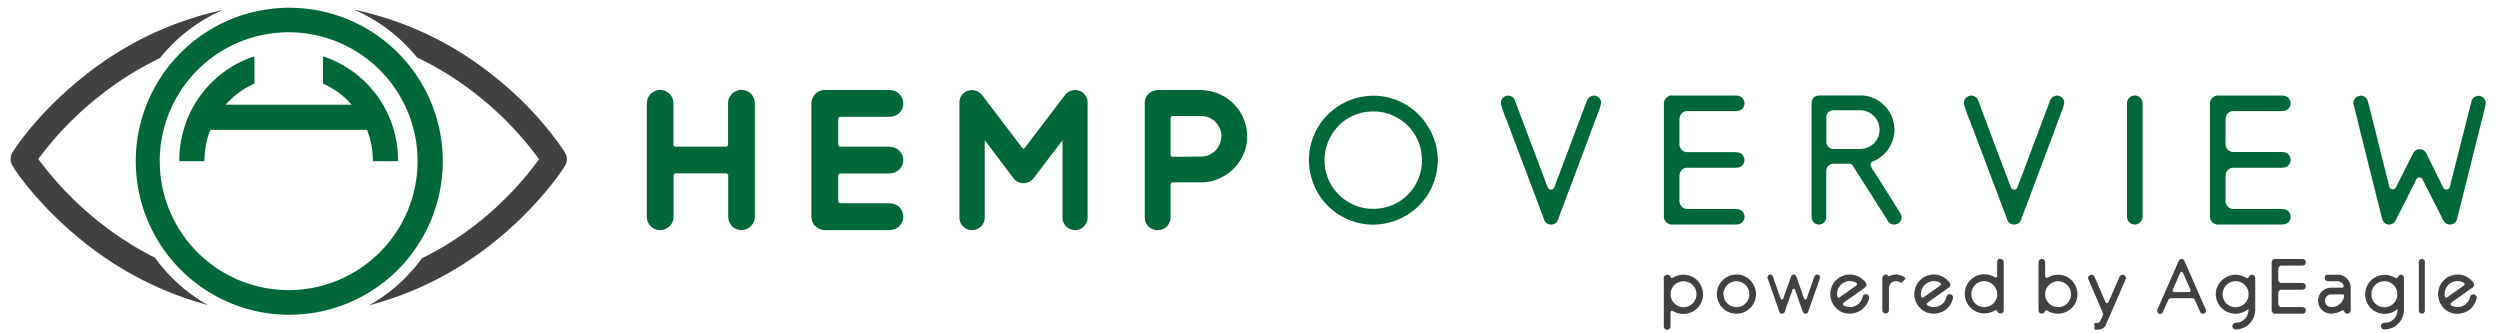
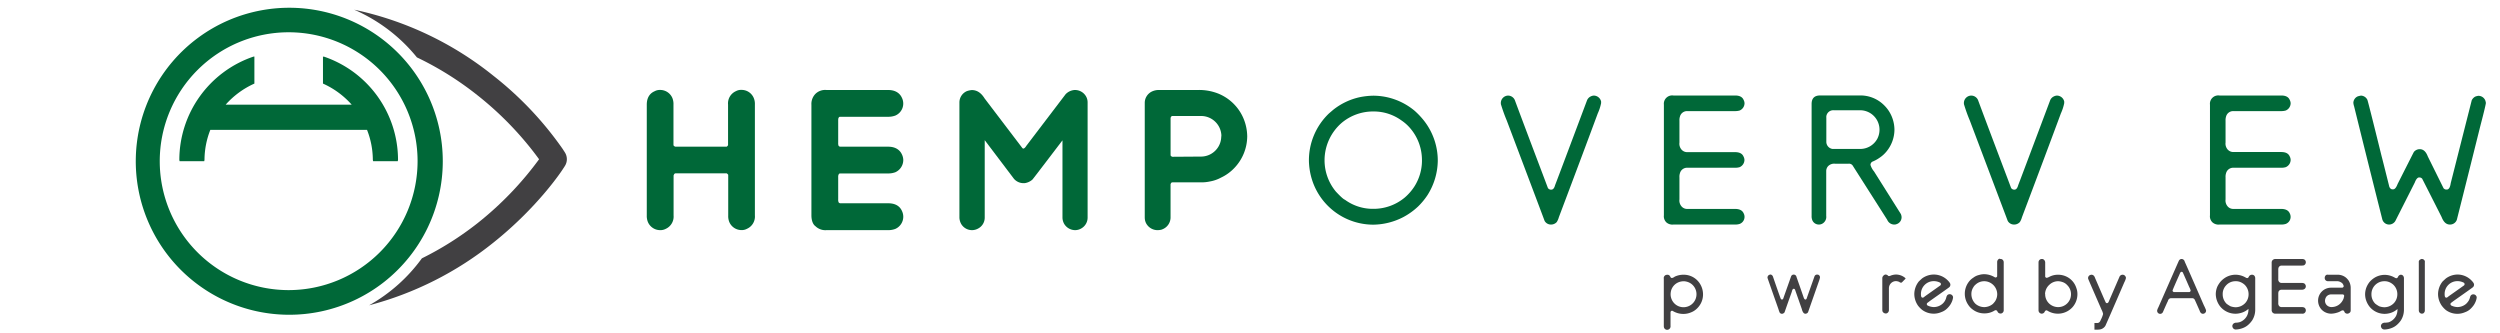
<svg xmlns="http://www.w3.org/2000/svg" id="Layer_1" data-name="Layer 1" viewBox="0 0 900 120">
  <defs>
    <style>.cls-1{fill:#006838;}.cls-2{fill:#414042;}</style>
  </defs>
  <path class="cls-1" d="M266.93,32.36a3.79,3.79,0,0,0-2,.46,4.82,4.82,0,0,0-2.83,4.83V52.27c-.25.39-.46.54-.53.54H243.13c-.68-.25-.68-.5-.68-.79V37.65a5.79,5.79,0,0,0-.36-2.27,4.76,4.76,0,0,0-4.41-3,3.88,3.88,0,0,0-2,.46c-1.3.55-2.84,1.84-2.84,4.83V77.56a5.94,5.94,0,0,0,.35,2.23,4.79,4.79,0,0,0,4.4,3.06,4.11,4.11,0,0,0,2.09-.47,4.85,4.85,0,0,0,2.81-4.82l0-14.38c.28-.78.54-.78.85-.78h18.28c.47.34.54.55.54.55V77.56a5.74,5.74,0,0,0,.35,2.27,4.77,4.77,0,0,0,4.41,3,3.93,3.93,0,0,0,2-.47,4.83,4.83,0,0,0,2.84-4.82V37.65a5.45,5.45,0,0,0-.36-2.24A4.74,4.74,0,0,0,266.93,32.36Z" />
  <path class="cls-1" d="M301.8,42.66v0c.21-.59.39-.62.79-.62h17.16a7.16,7.16,0,0,0,2.55-.43,4.7,4.7,0,0,0,2.37-6.44c-.45-1-1.69-2.77-4.92-2.77H297.55a5,5,0,0,0-4,1.4,5.2,5.2,0,0,0-1.44,3.93V77.52c0,1.89.57,3.29,1.44,3.9a5.12,5.12,0,0,0,4,1.43h22.21a6.92,6.92,0,0,0,2.59-.46A4.81,4.81,0,0,0,325.18,78a4.91,4.91,0,0,0-.5-2.1c-.56-1.25-1.86-2.72-4.92-2.72H302.6a.8.8,0,0,1-.71-.37,2.61,2.61,0,0,1-.14-1.08V63.84a2.5,2.5,0,0,1,.06-.77c.21-.6.39-.63.79-.63h17.16a7.16,7.16,0,0,0,2.55-.43,4.84,4.84,0,0,0,2.87-4.43,4.74,4.74,0,0,0-.5-2c-.45-1-1.69-2.77-4.92-2.77H302.6a.82.82,0,0,1-.71-.33,2.67,2.67,0,0,1-.14-1.08V43.44A4.1,4.1,0,0,1,301.8,42.66Z" />
  <path class="cls-1" d="M391.23,35.23a4.57,4.57,0,0,0-4.32-2.83h-.13a5,5,0,0,0-3.15,1.51L369.56,52.39c-.61,1-1,1.1-1.21,1.1a1.11,1.11,0,0,1-.28-.16L354.45,35.42c-1.24-2-2.74-3-4.62-3h0a9.79,9.79,0,0,0-1.16.2l-.51.15a4.44,4.44,0,0,0-2.77,4.13V78.32a5,5,0,0,0,.58,2.2,4.5,4.5,0,0,0,6.19,1.73,4.41,4.41,0,0,0,2.34-3.93l0-27.86L365,64.34a4.52,4.52,0,0,0,3.22,1.59h.7a5.36,5.36,0,0,0,2.74-1.27c.13-.14.36-.39,10.83-14.14v27.8a4.73,4.73,0,0,0,.59,2.23,4.62,4.62,0,0,0,4,2.3,4.34,4.34,0,0,0,2.16-.6,4.47,4.47,0,0,0,2.3-3.93V36.88A4.42,4.42,0,0,0,391.23,35.23Z" />
  <path class="cls-1" d="M447.55,42.39a16.66,16.66,0,0,0-9.15-8.77,18.76,18.76,0,0,0-7.31-1.22H417.22a5.66,5.66,0,0,0-2.5.53A4.53,4.53,0,0,0,412.11,37V78.32a5.39,5.39,0,0,0,.16,1.23l.18.52a4.66,4.66,0,0,0,4.41,2.78,6.45,6.45,0,0,0,1.27-.17l.48-.19a4.6,4.6,0,0,0,2.79-4.17l0-12c.24-.67.46-.67.77-.67H432.6a14.24,14.24,0,0,0,3-.33,13.09,13.09,0,0,0,4-1.4,15.79,15.79,0,0,0,4.71-3.39A16.61,16.61,0,0,0,449,49.06,17.2,17.2,0,0,0,447.55,42.39Zm-7.91,7a7.17,7.17,0,0,1-1,3.39,7.31,7.31,0,0,1-6.44,3.59l-10.14.07c-.63-.22-.65-.42-.65-.79l0-13.21c.24-.68.48-.68.77-.68h10.07a7.31,7.31,0,0,1,7.45,7Z" />
  <path class="cls-1" d="M509.29,39.9a23.29,23.29,0,0,0-14.93-5.45,26.81,26.81,0,0,0-4.92.55,23.27,23.27,0,0,0-9.52,4.56l-1.45,1.24a23.34,23.34,0,0,0-7.26,17.08,24.34,24.34,0,0,0,1.17,7,23.17,23.17,0,0,0,22,16A24,24,0,0,0,505.1,78.2a24.36,24.36,0,0,0,5.47-3.92,25,25,0,0,0,3.3-4,23.65,23.65,0,0,0,3.73-12.35,23.32,23.32,0,0,0-5-14.53A27.69,27.69,0,0,0,509.29,39.9Zm2.62,18A17.48,17.48,0,0,1,509.27,67a18.33,18.33,0,0,1-3.53,4.09,17.52,17.52,0,0,1-11,4.09H494a17,17,0,0,1-9.84-3.28c-.51-.17-1.57-1.15-3.21-2.89a17.63,17.63,0,0,1-4.11-11.12v-.47a17.86,17.86,0,0,1,6.19-13.21,17.57,17.57,0,0,1,11-4.08h.73a17,17,0,0,1,9.84,3.28,15.33,15.33,0,0,1,3.19,2.89,17.5,17.5,0,0,1,4.11,11.12Z" />
  <path class="cls-1" d="M573.7,34.41a3,3,0,0,0-1.11.34,2.67,2.67,0,0,0-1.24,1.32q-11.46,30.54-11.5,30.54c-.29,1.11-.74,1.66-1.36,1.66h-.25a1.33,1.33,0,0,1-1-.6c-3-8-7-18.44-11.8-31.35a2.68,2.68,0,0,0-2.56-1.91A2.69,2.69,0,0,0,540.3,37a2.32,2.32,0,0,1,0,.43,59.62,59.62,0,0,0,2.15,6Q554,74,556.06,79.52a2.59,2.59,0,0,0,2.22,1.32h.15a2.78,2.78,0,0,0,2-.9,6.24,6.24,0,0,0,.76-1.74q9.24-24.48,14-37.36a16.77,16.77,0,0,0,1.21-3.71c0-.12,0-.29,0-.59A2.73,2.73,0,0,0,573.7,34.41Z" />
  <path class="cls-1" d="M604.77,42a2.64,2.64,0,0,1,2.68-2h17.17a5.84,5.84,0,0,0,1.64-.21,2.87,2.87,0,0,0,1.77-2.6,2.76,2.76,0,0,0-.34-1.24c-.45-1.06-1.47-1.57-3.07-1.57H602.41A3,3,0,0,0,599,37.69V77.51a3.06,3.06,0,0,0,.91,2.56,3.31,3.31,0,0,0,2.5.77h22.21a5.45,5.45,0,0,0,1.64-.22,2.72,2.72,0,0,0,1.43-3.87c-.45-1-1.47-1.54-3.07-1.54H607.45a2.61,2.61,0,0,1-2.17-1,3.19,3.19,0,0,1-.68-2.43V63.84a3.83,3.83,0,0,1,.17-1.45,2.64,2.64,0,0,1,2.68-2h17.17a5.49,5.49,0,0,0,1.64-.21A2.87,2.87,0,0,0,628,57.58a2.76,2.76,0,0,0-.34-1.24c-.45-1.06-1.47-1.57-3.07-1.57H607.45a2.69,2.69,0,0,1-2.17-1,3.19,3.19,0,0,1-.68-2.43V43.44A4.06,4.06,0,0,1,604.77,42Z" />
  <path class="cls-1" d="M674.65,61.71a6.69,6.69,0,0,1-1.28-2.34,1.34,1.34,0,0,1,.64-1.15,12.64,12.64,0,0,0,2.66-1.45,11.11,11.11,0,0,0,2.52-2.3A12.43,12.43,0,0,0,682,46.63a12.6,12.6,0,0,0-2.24-7A13.18,13.18,0,0,0,677.29,37a12.07,12.07,0,0,0-7.37-2.64H655.29c-2.07,0-3.11,1-3.11,3.1V77.73a3.81,3.81,0,0,0,.3,1.66,2.55,2.55,0,0,0,2.26,1.45h.19a2.86,2.86,0,0,0,1-.26,2.79,2.79,0,0,0,1.51-2.85V61.58a2.59,2.59,0,0,1,.79-1.87,3.08,3.08,0,0,1,2.45-.77h4.75a1.63,1.63,0,0,1,1.47.56c8.33,13.07,12.48,19.59,12.5,19.63a2.75,2.75,0,0,0,2.6,1.71,1.55,1.55,0,0,0,.57-.09,2.61,2.61,0,0,0,2-2.64,3.38,3.38,0,0,0-.26-1.06Zm-5.07-8.09H659.7a2.6,2.6,0,0,1-2.22-2.69V42.42a3.06,3.06,0,0,1,0-.56,2.51,2.51,0,0,1,2.66-2.17h9.39a7,7,0,0,1,7.09,6.82v.34a7.06,7.06,0,0,1-.79,3.11A7,7,0,0,1,669.58,53.62Z" />
  <path class="cls-1" d="M740.42,34.41a3,3,0,0,0-1.11.34,2.67,2.67,0,0,0-1.24,1.32q-11.46,30.54-11.5,30.54c-.29,1.11-.74,1.66-1.36,1.66H725a1.33,1.33,0,0,1-1-.6c-3-8-7-18.44-11.8-31.35a2.69,2.69,0,0,0-2.56-1.91A2.69,2.69,0,0,0,707,37a2.32,2.32,0,0,1,0,.43,59.62,59.62,0,0,0,2.15,6Q720.7,74,722.78,79.52A2.59,2.59,0,0,0,725,80.84h.15a2.78,2.78,0,0,0,2-.9,6.24,6.24,0,0,0,.76-1.74q9.24-24.48,14-37.36a16.77,16.77,0,0,0,1.21-3.71c0-.12,0-.29,0-.59A2.73,2.73,0,0,0,740.42,34.41Z" />
-   <path class="cls-1" d="M768.53,34.37a2.9,2.9,0,0,0-1.7.59,3,3,0,0,0-1.11,2.73V77.51a4.45,4.45,0,0,0,.23,1.62,2.84,2.84,0,0,0,2.58,1.71,2.76,2.76,0,0,0,1.68-.6,3,3,0,0,0,1.11-2.73V37.69a5.1,5.1,0,0,0-.19-1.58A2.88,2.88,0,0,0,768.53,34.37Z" />
  <path class="cls-1" d="M801.37,42a2.64,2.64,0,0,1,2.68-2h17.17a5.84,5.84,0,0,0,1.64-.21,2.87,2.87,0,0,0,1.77-2.6,2.76,2.76,0,0,0-.34-1.24c-.45-1.06-1.47-1.57-3.07-1.57H799a3,3,0,0,0-3.41,3.32V77.51a3,3,0,0,0,.92,2.56,3.28,3.28,0,0,0,2.49.77h22.21a5.45,5.45,0,0,0,1.64-.22,2.72,2.72,0,0,0,1.43-3.87c-.45-1-1.47-1.54-3.07-1.54H804.05a2.62,2.62,0,0,1-2.17-1,3.23,3.23,0,0,1-.68-2.43V63.84a4.06,4.06,0,0,1,.17-1.45,2.64,2.64,0,0,1,2.68-2h17.17a5.49,5.49,0,0,0,1.64-.21,2.87,2.87,0,0,0,1.77-2.64,2.76,2.76,0,0,0-.34-1.24c-.45-1.06-1.47-1.57-3.07-1.57H804.05a2.71,2.71,0,0,1-2.17-1,3.23,3.23,0,0,1-.68-2.43V43.44A4.3,4.3,0,0,1,801.37,42Z" />
  <path class="cls-1" d="M894.81,36.5a2.64,2.64,0,0,0-2.67-2,5,5,0,0,0-1.1.3,3,3,0,0,0-1.22,1.32l-7.56,29.82c-.21,1.53-.68,2.3-1.43,2.3h-.25a1.41,1.41,0,0,1-.9-.47L874,56.3c-.66-1.74-1.61-2.6-2.91-2.6a2.73,2.73,0,0,0-2.09,1c-.06.08-2,3.91-5.86,11.54-.49,1.28-1,1.92-1.62,1.92h-.25c-.45,0-.83-.3-1.11-.9-1.81-7.24-2.72-10.86-2.75-10.9-3.28-13.29-5-20.07-5.15-20.41a2.66,2.66,0,0,0-2.32-1.53,9.86,9.86,0,0,0-1.11.26,2.61,2.61,0,0,0-1.62,2.34,5.08,5.08,0,0,0,.26,1.23q4.76,19.3,10.14,40.64A2.56,2.56,0,0,0,860,80.84a2.65,2.65,0,0,0,2.32-1.28l7-13.84c.45-1.2,1-1.84,1.56-1.84h.25a1.53,1.53,0,0,1,.84.43q.09.14,7,13.8c.7,1.83,1.68,2.73,3,2.73a2.6,2.6,0,0,0,2.49-1.71c3-11.88,5.82-23.17,8.46-33.78,1.34-5.11,2-7.92,2-8.34A4.48,4.48,0,0,1,894.81,36.5Z" />
  <path class="cls-2" d="M600.23,98.9a1.1,1.1,0,0,1,1,.56c.17.35.31.56.42.56s.1.07.24.07h0a2.37,2.37,0,0,0,1-.49,7.45,7.45,0,0,1,3.19-.7,6.88,6.88,0,0,1,5.85,3.16,7.16,7.16,0,0,1,1.16,3.85V106a6.93,6.93,0,0,1-1.58,4.42,7.15,7.15,0,0,1-1.22,1.19,6.44,6.44,0,0,1-1.68.91,6.83,6.83,0,0,1-2.46.49,7.3,7.3,0,0,1-3.85-1,2.2,2.2,0,0,0-.28-.14h-.11a.58.58,0,0,0-.52.63v4.83a1.24,1.24,0,0,1-.67,1.27,1.44,1.44,0,0,1-.52.14,1.21,1.21,0,0,1-1.16-.84,2.21,2.21,0,0,1-.07-.57v-17a1.17,1.17,0,0,1,1.23-1.4Zm1.19,7a4.71,4.71,0,0,0,1.26,3.23,4.61,4.61,0,0,0,3.33,1.47h.14a4.68,4.68,0,0,0,2.91-8.27,4.7,4.7,0,0,0-2.18-1,2.26,2.26,0,0,0-.63-.07h-.35a4.92,4.92,0,0,0-2.42.77,4.7,4.7,0,0,0-1.85,2.45A5.66,5.66,0,0,0,601.42,105.91Z" />
-   <path class="cls-2" d="M625,98.83h.22a7.17,7.17,0,0,1,4.24,1.47,7.64,7.64,0,0,1,1.29,1.41,6.79,6.79,0,0,1,1.4,4.2,6.86,6.86,0,0,1-2,4.91,6.63,6.63,0,0,1-2.07,1.47,7.16,7.16,0,0,1-2.83.63H625a7.17,7.17,0,0,1-4.24-1.47,9.48,9.48,0,0,1-1.19-1.19,7.35,7.35,0,0,1-1.5-4.42,7,7,0,0,1,1.82-4.69,6.51,6.51,0,0,1,1.33-1.13A7.09,7.09,0,0,1,625,98.83Zm-4.55,7.08V106a4.68,4.68,0,0,0,1.4,3.23,4.52,4.52,0,0,0,3.15,1.33h.22a4.45,4.45,0,0,0,3.36-1.54,4.53,4.53,0,0,0,1.19-3v-.07a4.75,4.75,0,0,0-1.44-3.43,6.77,6.77,0,0,0-1.64-1,6.15,6.15,0,0,0-1.44-.28h-.28a5.19,5.19,0,0,0-2.35.7,9.45,9.45,0,0,0-1.05.91,5.6,5.6,0,0,0-.88,1.61A3.91,3.91,0,0,0,620.41,105.91Z" />
  <path class="cls-2" d="M637.3,98.83c.49,0,.88.35,1.05,1,1.72,5,2.63,7.57,2.73,7.71s.21.28.35.28h.14c.25,0,.43-.28.57-.84l2.66-7.5a1,1,0,0,1,.87-.63h.11a1.1,1.1,0,0,1,.88.56c0,.14.94,2.67,2.62,7.57.18.49.32.77.49.77,0,.07,0,.07.11.07H650c.24,0,.42-.28.56-.84l2.66-7.5a1,1,0,0,1,1-.63.93.93,0,0,1,.91.63.89.89,0,0,1,.07.42,9.93,9.93,0,0,1-.49,1.62l-3.78,10.79a1,1,0,0,1-.6.56l-.28.07h-.18a.94.94,0,0,1-.63-.35,3.09,3.09,0,0,1-.56-1.26l-2.48-7.08c-.15-.21-.25-.28-.39-.28h-.11c-.28,0-.49.35-.63,1,0,.07-.91,2.52-2.62,7.43a1,1,0,0,1-.64.49.26.26,0,0,1-.17.07h-.21a1,1,0,0,1-.74-.42,9.48,9.48,0,0,1-.45-1.26c-2.6-7.36-3.89-11.08-3.93-11.22s0-.14,0-.21a1,1,0,0,1,.66-.91A.77.77,0,0,1,637.3,98.83Z" />
-   <path class="cls-2" d="M666,98.83a7.06,7.06,0,0,1,5.12,2.25c.53.56.81,1,.81,1.33v.14a1.16,1.16,0,0,1-.39.84c-.14.14-2.42,1.75-6.8,4.83l-1.12.85c-.1.14-.17.21-.17.35v.07a.59.59,0,0,0,.28.49,5.24,5.24,0,0,0,2.1.56h.28a4.75,4.75,0,0,0,3-1.19,4.36,4.36,0,0,0,1.33-2.18,2.32,2.32,0,0,1,.39-.91,1.23,1.23,0,0,1,2,.42,1,1,0,0,1,.07.35v.07a5.5,5.5,0,0,1-.53,1.75,5.89,5.89,0,0,1-1,1.48,7.34,7.34,0,0,1-1.19,1.19,5.81,5.81,0,0,1-1.57.84,6.9,6.9,0,0,1-2.53.56h-.24a7,7,0,0,1-4.07-1.33,8.49,8.49,0,0,1-1.57-1.61,7.4,7.4,0,0,1-1.3-4.07,7.37,7.37,0,0,1,1.65-4.62c.52-.49.91-.85,1.15-1.06A7.25,7.25,0,0,1,666,98.83Zm-4.66,7c0,.63.07,1,.25,1.19a.72.72,0,0,0,.42.14c.14,0,.38-.14.77-.49,0,0,1.89-1.33,5.54-3.92a.61.61,0,0,0,.21-.42v-.07a.62.62,0,0,0-.28-.49,5,5,0,0,0-2.11-.56h-.28a4.61,4.61,0,0,0-4.52,4.62Z" />
  <path class="cls-2" d="M678.86,98.83a1.41,1.41,0,0,1,.91.49.61.61,0,0,0,.35.07h0a2.15,2.15,0,0,0,.63-.21,5.72,5.72,0,0,1,1.78-.35A5.18,5.18,0,0,1,685.8,100c.17.21.24.28.24.28-.91.92-1.36,1.41-1.4,1.41a.51.51,0,0,1-.31.07,1,1,0,0,1-.6-.28,3.51,3.51,0,0,0-1.19-.28,2.55,2.55,0,0,0-1.86.84,2.58,2.58,0,0,0-.67,1.75v7.78a1.23,1.23,0,0,1-.42,1,.94.94,0,0,1-.7.28h-.14a1.59,1.59,0,0,1-.45-.14,1.31,1.31,0,0,1-.6-.63,2.75,2.75,0,0,1-.07-.56V100.23a1.23,1.23,0,0,1,.42-1A1.14,1.14,0,0,1,678.86,98.83Z" />
  <path class="cls-2" d="M696.2,98.83a7.06,7.06,0,0,1,5.12,2.25c.53.56.81,1,.81,1.33v.14a1.16,1.16,0,0,1-.39.84c-.14.14-2.42,1.75-6.8,4.83l-1.12.85c-.1.14-.17.21-.17.35v.07a.59.59,0,0,0,.28.49,5.24,5.24,0,0,0,2.1.56h.28a4.75,4.75,0,0,0,3-1.19,4.36,4.36,0,0,0,1.33-2.18,2.32,2.32,0,0,1,.39-.91,1.23,1.23,0,0,1,2,.42,1,1,0,0,1,.07.35v.07a5.5,5.5,0,0,1-.53,1.75,6.1,6.1,0,0,1-.94,1.48,7.75,7.75,0,0,1-1.2,1.19,5.81,5.81,0,0,1-1.57.84,6.9,6.9,0,0,1-2.53.56h-.24a7,7,0,0,1-4.07-1.33,8.49,8.49,0,0,1-1.57-1.61,7.4,7.4,0,0,1-1.3-4.07,7.37,7.37,0,0,1,1.65-4.62c.52-.49.91-.85,1.15-1.06A7.25,7.25,0,0,1,696.2,98.83Zm-4.66,7c0,.63.07,1,.25,1.19a.72.72,0,0,0,.42.14c.14,0,.38-.14.77-.49,0,0,1.89-1.33,5.54-3.92a.61.61,0,0,0,.21-.42v-.07a.62.62,0,0,0-.28-.49,5,5,0,0,0-2.11-.56h-.28a4.61,4.61,0,0,0-4.52,4.62Z" />
  <path class="cls-2" d="M720.14,93.23h.1a1.11,1.11,0,0,1,1,.7,1.63,1.63,0,0,1,.1.42V111.8a1.21,1.21,0,0,1-.73,1,1.15,1.15,0,0,1-.46.07,1.18,1.18,0,0,1-1.08-.77.63.63,0,0,0-.6-.42h0a.68.68,0,0,0-.46.14,6.81,6.81,0,0,1-3.54,1h-.21a6.86,6.86,0,0,1-4-1.33,6.26,6.26,0,0,1-1.65-1.68,7.09,7.09,0,0,1,0-8.13,6,6,0,0,1,1.75-1.69,5.39,5.39,0,0,1,2.1-1,6.31,6.31,0,0,1,1.93-.28,7.52,7.52,0,0,1,3.75,1.12.5.5,0,0,0,.25.07.62.62,0,0,0,.59-.42v-5a1.34,1.34,0,0,1,.74-1.33A1,1,0,0,1,720.14,93.23ZM709.7,105.84V106a4.91,4.91,0,0,0,1.47,3.37,4.85,4.85,0,0,0,3.05,1.19h.24a5,5,0,0,0,2.94-1.12,8.18,8.18,0,0,0,.85-1A4.72,4.72,0,0,0,719,106v-.14a4.73,4.73,0,0,0-4.52-4.62h-.24a4.52,4.52,0,0,0-3,1.19,3.29,3.29,0,0,0-.84,1A4.37,4.37,0,0,0,709.7,105.84Z" />
  <path class="cls-2" d="M735,93.23h.1a1.14,1.14,0,0,1,1,.63,1.55,1.55,0,0,1,.17.84v4.83c0,.21.14.35.46.49h.14a4.29,4.29,0,0,0,1-.42,6.72,6.72,0,0,1,3-.7H741a7,7,0,0,1,3.72,1.12,6.77,6.77,0,0,1,2.76,3.65,5.93,5.93,0,0,1,.39,2.17v.07a7.08,7.08,0,0,1-1.72,4.63A7.11,7.11,0,0,1,737,111.8a.48.48,0,0,0-.28-.07h0c-.31,0-.52.21-.7.63a1.21,1.21,0,0,1-1,.56,1.2,1.2,0,0,1-1.15-1.12V94.35a1.26,1.26,0,0,1,.66-1A2,2,0,0,1,735,93.23Zm1.26,12.61V106a4.63,4.63,0,0,0,1.54,3.37,4.8,4.8,0,0,0,3,1.19H741a4.61,4.61,0,0,0,4.56-4.56v-.14a4.49,4.49,0,0,0-1.37-3.22,3.86,3.86,0,0,0-1.75-1.12,5.27,5.27,0,0,0-1.4-.28h-.25a4.54,4.54,0,0,0-3,1.26A4.63,4.63,0,0,0,736.22,105.84Z" />
  <path class="cls-2" d="M752.9,98.9c.6,0,1.05.35,1.33,1.19,2.46,5.68,3.72,8.62,3.82,8.76a.51.51,0,0,0,.46.29c.31,0,.56-.29.7-.71l3.85-8.9a1.25,1.25,0,0,1,1.09-.63,1.2,1.2,0,0,1,1.12.84.72.72,0,0,1,.07.28v.07a6.28,6.28,0,0,1-.59,1.55c-4.35,10.09-6.63,15.27-6.8,15.62a2.86,2.86,0,0,1-1.65,1.27,4.2,4.2,0,0,1-1.12.14H754v-2.39h1c.6,0,1-.35,1.27-1.12a9.47,9.47,0,0,0,.84-2.1V113a5.31,5.31,0,0,0-.53-1.47c-3.12-7.15-4.7-10.79-4.77-11a1,1,0,0,1-.1-.43V100a1.19,1.19,0,0,1,.77-1A1.23,1.23,0,0,1,752.9,98.9Z" />
  <path class="cls-2" d="M785.38,93.23a1.21,1.21,0,0,1,1.13,1c.24.49,2.52,5.67,6.86,15.63a16.72,16.72,0,0,1,.81,1.82v.21a1.06,1.06,0,0,1-.77,1,.7.7,0,0,1-.35.07c-.53,0-.95-.35-1.19-1.12-1.09-2.45-1.68-3.79-1.76-3.93a1,1,0,0,0-.94-.56H781.6c-.56,0-1,.35-1.19,1.12-.11.14-.67,1.41-1.75,3.86a1.09,1.09,0,0,1-2,0,1.51,1.51,0,0,1-.1-.49,4.13,4.13,0,0,1,.45-1.19c4.81-10.94,7.26-16.54,7.4-16.82A1.14,1.14,0,0,1,785.38,93.23Zm-3.25,11.35c0,.28.14.42.42.56h5.57c.28,0,.45-.21.52-.56a6.31,6.31,0,0,0-.52-1.26c-1.47-3.37-2.25-5.12-2.32-5.26a.61.61,0,0,0-.42-.21c-.28,0-.52.28-.66.7-1.72,3.86-2.56,5.82-2.59,6Z" />
  <path class="cls-2" d="M810.72,98.9a1.11,1.11,0,0,1,.84.35,1.45,1.45,0,0,1,.32,1v11.36a7.14,7.14,0,0,1-1.09,3.71,8.8,8.8,0,0,1-1.12,1.33,6.13,6.13,0,0,1-1.82,1.27,7.86,7.86,0,0,1-2.91.7h-.14a1.21,1.21,0,0,1-.95-.56,1.61,1.61,0,0,1-.21-.63,1.21,1.21,0,0,1,.6-1.06,1.79,1.79,0,0,1,1-.21,7,7,0,0,0,1.12-.21,4.81,4.81,0,0,0,2.59-2.31,5,5,0,0,0,.49-2.1v-.35h0a6.6,6.6,0,0,1-3,1.54,7,7,0,0,1-1.64.21,7.1,7.1,0,0,1-5.4-2.45,7.39,7.39,0,0,1-1.61-3.44,8.82,8.82,0,0,1-.11-1v-.21a7,7,0,0,1,.63-2.8,9,9,0,0,1,1-1.54,7.93,7.93,0,0,1,1.47-1.34,7.06,7.06,0,0,1,3.93-1.26h.21a7.36,7.36,0,0,1,3.5,1,1.12,1.12,0,0,0,.56.21c.28,0,.49-.21.63-.56A1.25,1.25,0,0,1,810.72,98.9Zm-10.55,6.94v.21a4.71,4.71,0,0,0,1.4,3.3,11,11,0,0,0,1.41.91,6,6,0,0,0,1.85.35,4.77,4.77,0,0,0,3.54-1.61,4.63,4.63,0,0,0,1.12-3v-.21a4.71,4.71,0,0,0-1.43-3.29,5.32,5.32,0,0,0-1.41-.91,4.23,4.23,0,0,0-1.85-.35,4.49,4.49,0,0,0-3.51,1.61A4.43,4.43,0,0,0,800.17,105.84Z" />
  <path class="cls-2" d="M819.23,93.23h9.43c.67,0,1.12.21,1.3.63a1.16,1.16,0,0,1,.14.56,1.24,1.24,0,0,1-.74,1.12c-.17,0-.42.07-.7.07h-7.29a1.15,1.15,0,0,0-1.12.84,2,2,0,0,0-.07.63v3.36a1.34,1.34,0,0,0,.28,1,1.14,1.14,0,0,0,.91.42h7.29c.67,0,1.12.21,1.3.7a.92.92,0,0,1,.14.49,1.17,1.17,0,0,1-.74,1.12,1.88,1.88,0,0,1-.7.14h-7.29a1.09,1.09,0,0,0-1.12.77,2.89,2.89,0,0,0-.07.63v3.37a1.53,1.53,0,0,0,.28,1.05,1.14,1.14,0,0,0,.91.42h7.29c.67,0,1.12.21,1.3.63a1.16,1.16,0,0,1,.14.56,1.24,1.24,0,0,1-.74,1.12,2,2,0,0,1-.7.07h-9.43a1.45,1.45,0,0,1-1.05-.35,1.34,1.34,0,0,1-.38-1V94.63a1.3,1.3,0,0,1,.35-1A1.48,1.48,0,0,1,819.23,93.23Z" />
  <path class="cls-2" d="M838.09,98.9h3.54a4.68,4.68,0,0,1,3,1.12,6.09,6.09,0,0,1,.92,1.06,5.08,5.08,0,0,1,.7,2.45v8.27a1,1,0,0,1-.56.91,1.12,1.12,0,0,1-.6.21,1.13,1.13,0,0,1-1.12-.7.61.61,0,0,0-.63-.49,1.75,1.75,0,0,0-.81.35,5.65,5.65,0,0,1-1.22.49,7.6,7.6,0,0,1-2,.35h-.17a4.77,4.77,0,0,1-3.3-1.4,4.71,4.71,0,0,1-.84-1.19,4.84,4.84,0,0,1-.49-2v-.14a4.66,4.66,0,0,1,4.59-4.62h3.89c.32,0,.53-.07.63-.28a.35.35,0,0,0,.11-.28V103a2.21,2.21,0,0,0-.49-1,2.9,2.9,0,0,0-.88-.56,2.53,2.53,0,0,0-1.22-.21h-3.12a1.17,1.17,0,0,1-.88-.42,1.19,1.19,0,0,1-.24-.71V100a1.26,1.26,0,0,1,.52-1A1,1,0,0,1,838.09,98.9ZM837,108.29a2.23,2.23,0,0,0,.77,1.69,2.46,2.46,0,0,0,1.4.56h.24a4.58,4.58,0,0,0,2.39-.7,4.85,4.85,0,0,0,1.92-2.46c.07-.35.14-.63.18-.77v-.07c0-.28-.14-.42-.42-.56h-4.31a2.29,2.29,0,0,0-1.58.7A2.64,2.64,0,0,0,837,108.29Z" />
  <path class="cls-2" d="M864.26,98.9a1.11,1.11,0,0,1,.84.35,1.45,1.45,0,0,1,.32,1v11.36a7.14,7.14,0,0,1-1.09,3.71,8.22,8.22,0,0,1-1.12,1.33,6.13,6.13,0,0,1-1.82,1.27,7.86,7.86,0,0,1-2.91.7h-.14a1.21,1.21,0,0,1-1-.56,1.61,1.61,0,0,1-.21-.63,1.21,1.21,0,0,1,.6-1.06,1.83,1.83,0,0,1,1.05-.21A6.85,6.85,0,0,0,860,116a4.86,4.86,0,0,0,2.6-2.31,5.19,5.19,0,0,0,.49-2.1v-.35h0a6.62,6.62,0,0,1-2.94,1.54,7,7,0,0,1-7-2.24,7.49,7.49,0,0,1-1.61-3.44,8.25,8.25,0,0,1-.1-1v-.21a7,7,0,0,1,.63-2.8,8.25,8.25,0,0,1,.94-1.54,7.93,7.93,0,0,1,1.48-1.34,7,7,0,0,1,3.92-1.26h.21a7.33,7.33,0,0,1,3.5,1,1.18,1.18,0,0,0,.57.21c.28,0,.49-.21.63-.56A1.24,1.24,0,0,1,864.26,98.9Zm-10.54,6.94v.21a4.67,4.67,0,0,0,1.4,3.3,11,11,0,0,0,1.4.91,6,6,0,0,0,1.86.35,4.76,4.76,0,0,0,3.53-1.61,4.64,4.64,0,0,0,1.13-3v-.21a4.68,4.68,0,0,0-1.44-3.29,5.29,5.29,0,0,0-1.4-.91,4.31,4.31,0,0,0-1.86-.35,4.63,4.63,0,0,0-4.62,4.55Z" />
  <path class="cls-2" d="M871.94,93.23a1.13,1.13,0,0,1,1,.77,1.76,1.76,0,0,1,0,.49v17.17a1.23,1.23,0,0,1-.63,1.19c-.11,0-.25.07-.42.07a1.14,1.14,0,0,1-1.05-.77,1.64,1.64,0,0,1-.07-.49V94.49a1,1,0,0,1,.66-1.12A.71.71,0,0,1,871.94,93.23Z" />
  <path class="cls-2" d="M884.73,98.83a7.05,7.05,0,0,1,5.11,2.25c.53.56.81,1,.81,1.33v.14a1.16,1.16,0,0,1-.39.84c-.14.14-2.41,1.75-6.79,4.83,0,0-.39.28-1.13.85-.1.14-.17.21-.17.35v.07a.59.59,0,0,0,.28.49,5.24,5.24,0,0,0,2.1.56h.28a4.8,4.8,0,0,0,3-1.19,5.82,5.82,0,0,0,.91-1.13,5.39,5.39,0,0,0,.42-1,2.19,2.19,0,0,1,.38-.91,1.23,1.23,0,0,1,2,.42,1,1,0,0,1,.07.35v.07a5.5,5.5,0,0,1-.53,1.75,6.1,6.1,0,0,1-.94,1.48,7.76,7.76,0,0,1-1.19,1.19,5.85,5.85,0,0,1-1.58.84,6.9,6.9,0,0,1-2.52.56h-.25a6.93,6.93,0,0,1-4.06-1.33A8.56,8.56,0,0,1,879,110a7.4,7.4,0,0,1-1.3-4.07,7.37,7.37,0,0,1,1.65-4.62c.53-.49.91-.85,1.16-1.06A7.2,7.2,0,0,1,884.73,98.83Zm-4.66,7c0,.63.07,1,.24,1.19a.78.78,0,0,0,.42.14c.14,0,.39-.14.77-.49,0,0,1.9-1.33,5.54-3.92a.61.61,0,0,0,.21-.42v-.07a.62.62,0,0,0-.28-.49,5,5,0,0,0-2.1-.56h-.28a4.59,4.59,0,0,0-4.52,4.62Z" />
  <path class="cls-2" d="M203.34,54.84l-.77-1.2-.18-.26a122.65,122.65,0,0,0-24.81-26.14A119.37,119.37,0,0,0,127.49,3.49a59.58,59.58,0,0,1,22.6,17.17,114.5,114.5,0,0,1,21.84,13.67,118.08,118.08,0,0,1,22.14,23,119.06,119.06,0,0,1-22.14,23A114.32,114.32,0,0,1,151.88,93a59.52,59.52,0,0,1-19,16.91,120.26,120.26,0,0,0,44.74-22.57C194,74.27,202.55,61,202.55,61l.78-1.2A4.55,4.55,0,0,0,203.34,54.84Z" />
-   <path class="cls-2" d="M55.79,92.78A116.82,116.82,0,0,1,36.11,80.25a121,121,0,0,1-22.32-23A118.11,118.11,0,0,1,36.11,34.34,115.92,115.92,0,0,1,57.58,20.91,59.55,59.55,0,0,1,80.06,3.64,120.33,120.33,0,0,0,30.48,27.23C15,39.46,6.83,51.32,5.3,53.64l-.76,1.18a4.53,4.53,0,0,0,0,4.9L5.31,61C5.4,61.1,14,74.35,30.48,87.36a121.34,121.34,0,0,0,44.31,22.43A59.7,59.7,0,0,1,55.79,92.78Z" />
  <path class="cls-1" d="M116.69,20.41c-.14,0-.28,0-.42-.05v9.73a30.43,30.43,0,0,1,10.34,7.59H81.24a30.43,30.43,0,0,1,10.34-7.59V20.36c-.14,0-.28,0-.42.05A39.33,39.33,0,0,0,64.56,57.5a5.12,5.12,0,0,0,.1.54h8.86a5.12,5.12,0,0,0,.1-.54,29.69,29.69,0,0,1,2.1-10.75h56.41a29.68,29.68,0,0,1,2.09,10.75,5.17,5.17,0,0,0,.11.54h8.85a3.45,3.45,0,0,0,.11-.54A39.32,39.32,0,0,0,116.69,20.41Z" />
  <path class="cls-1" d="M140.75,16.66A55.26,55.26,0,1,0,159.4,58,55.2,55.2,0,0,0,140.75,16.66Zm-36.82,87.78A46.41,46.41,0,1,1,150.33,58,46.45,46.45,0,0,1,103.93,104.44Z" />
</svg>